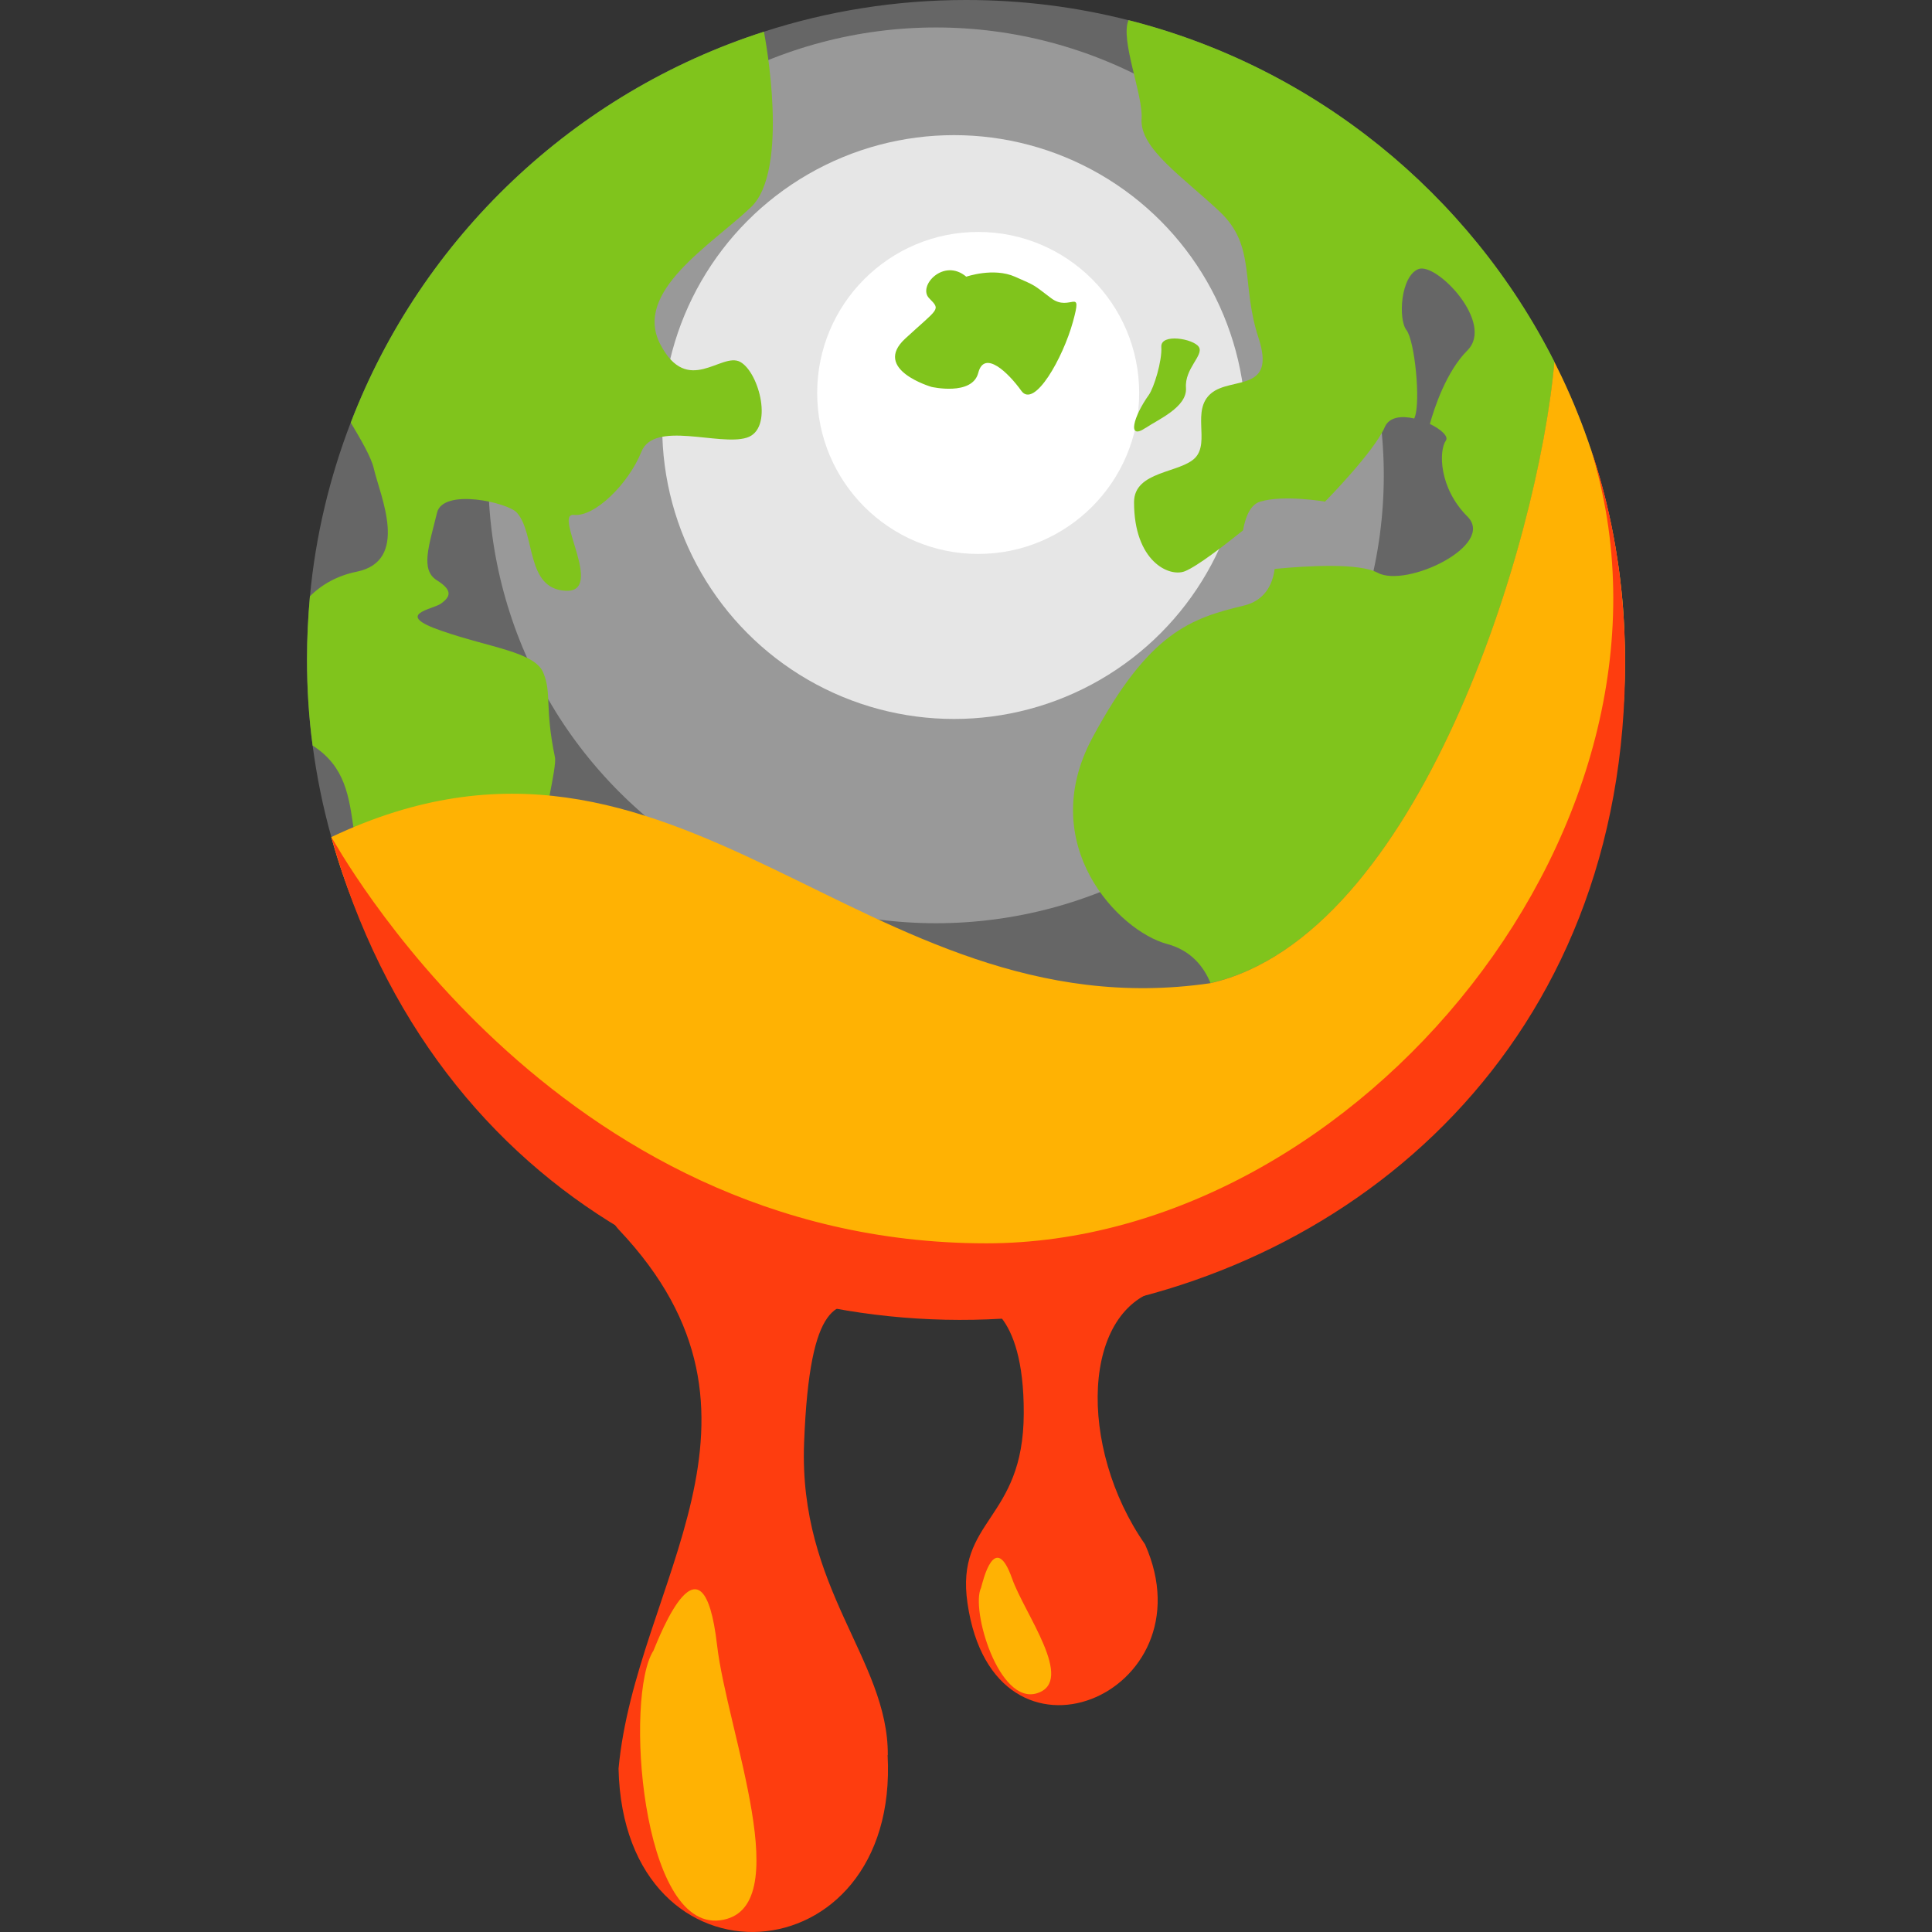
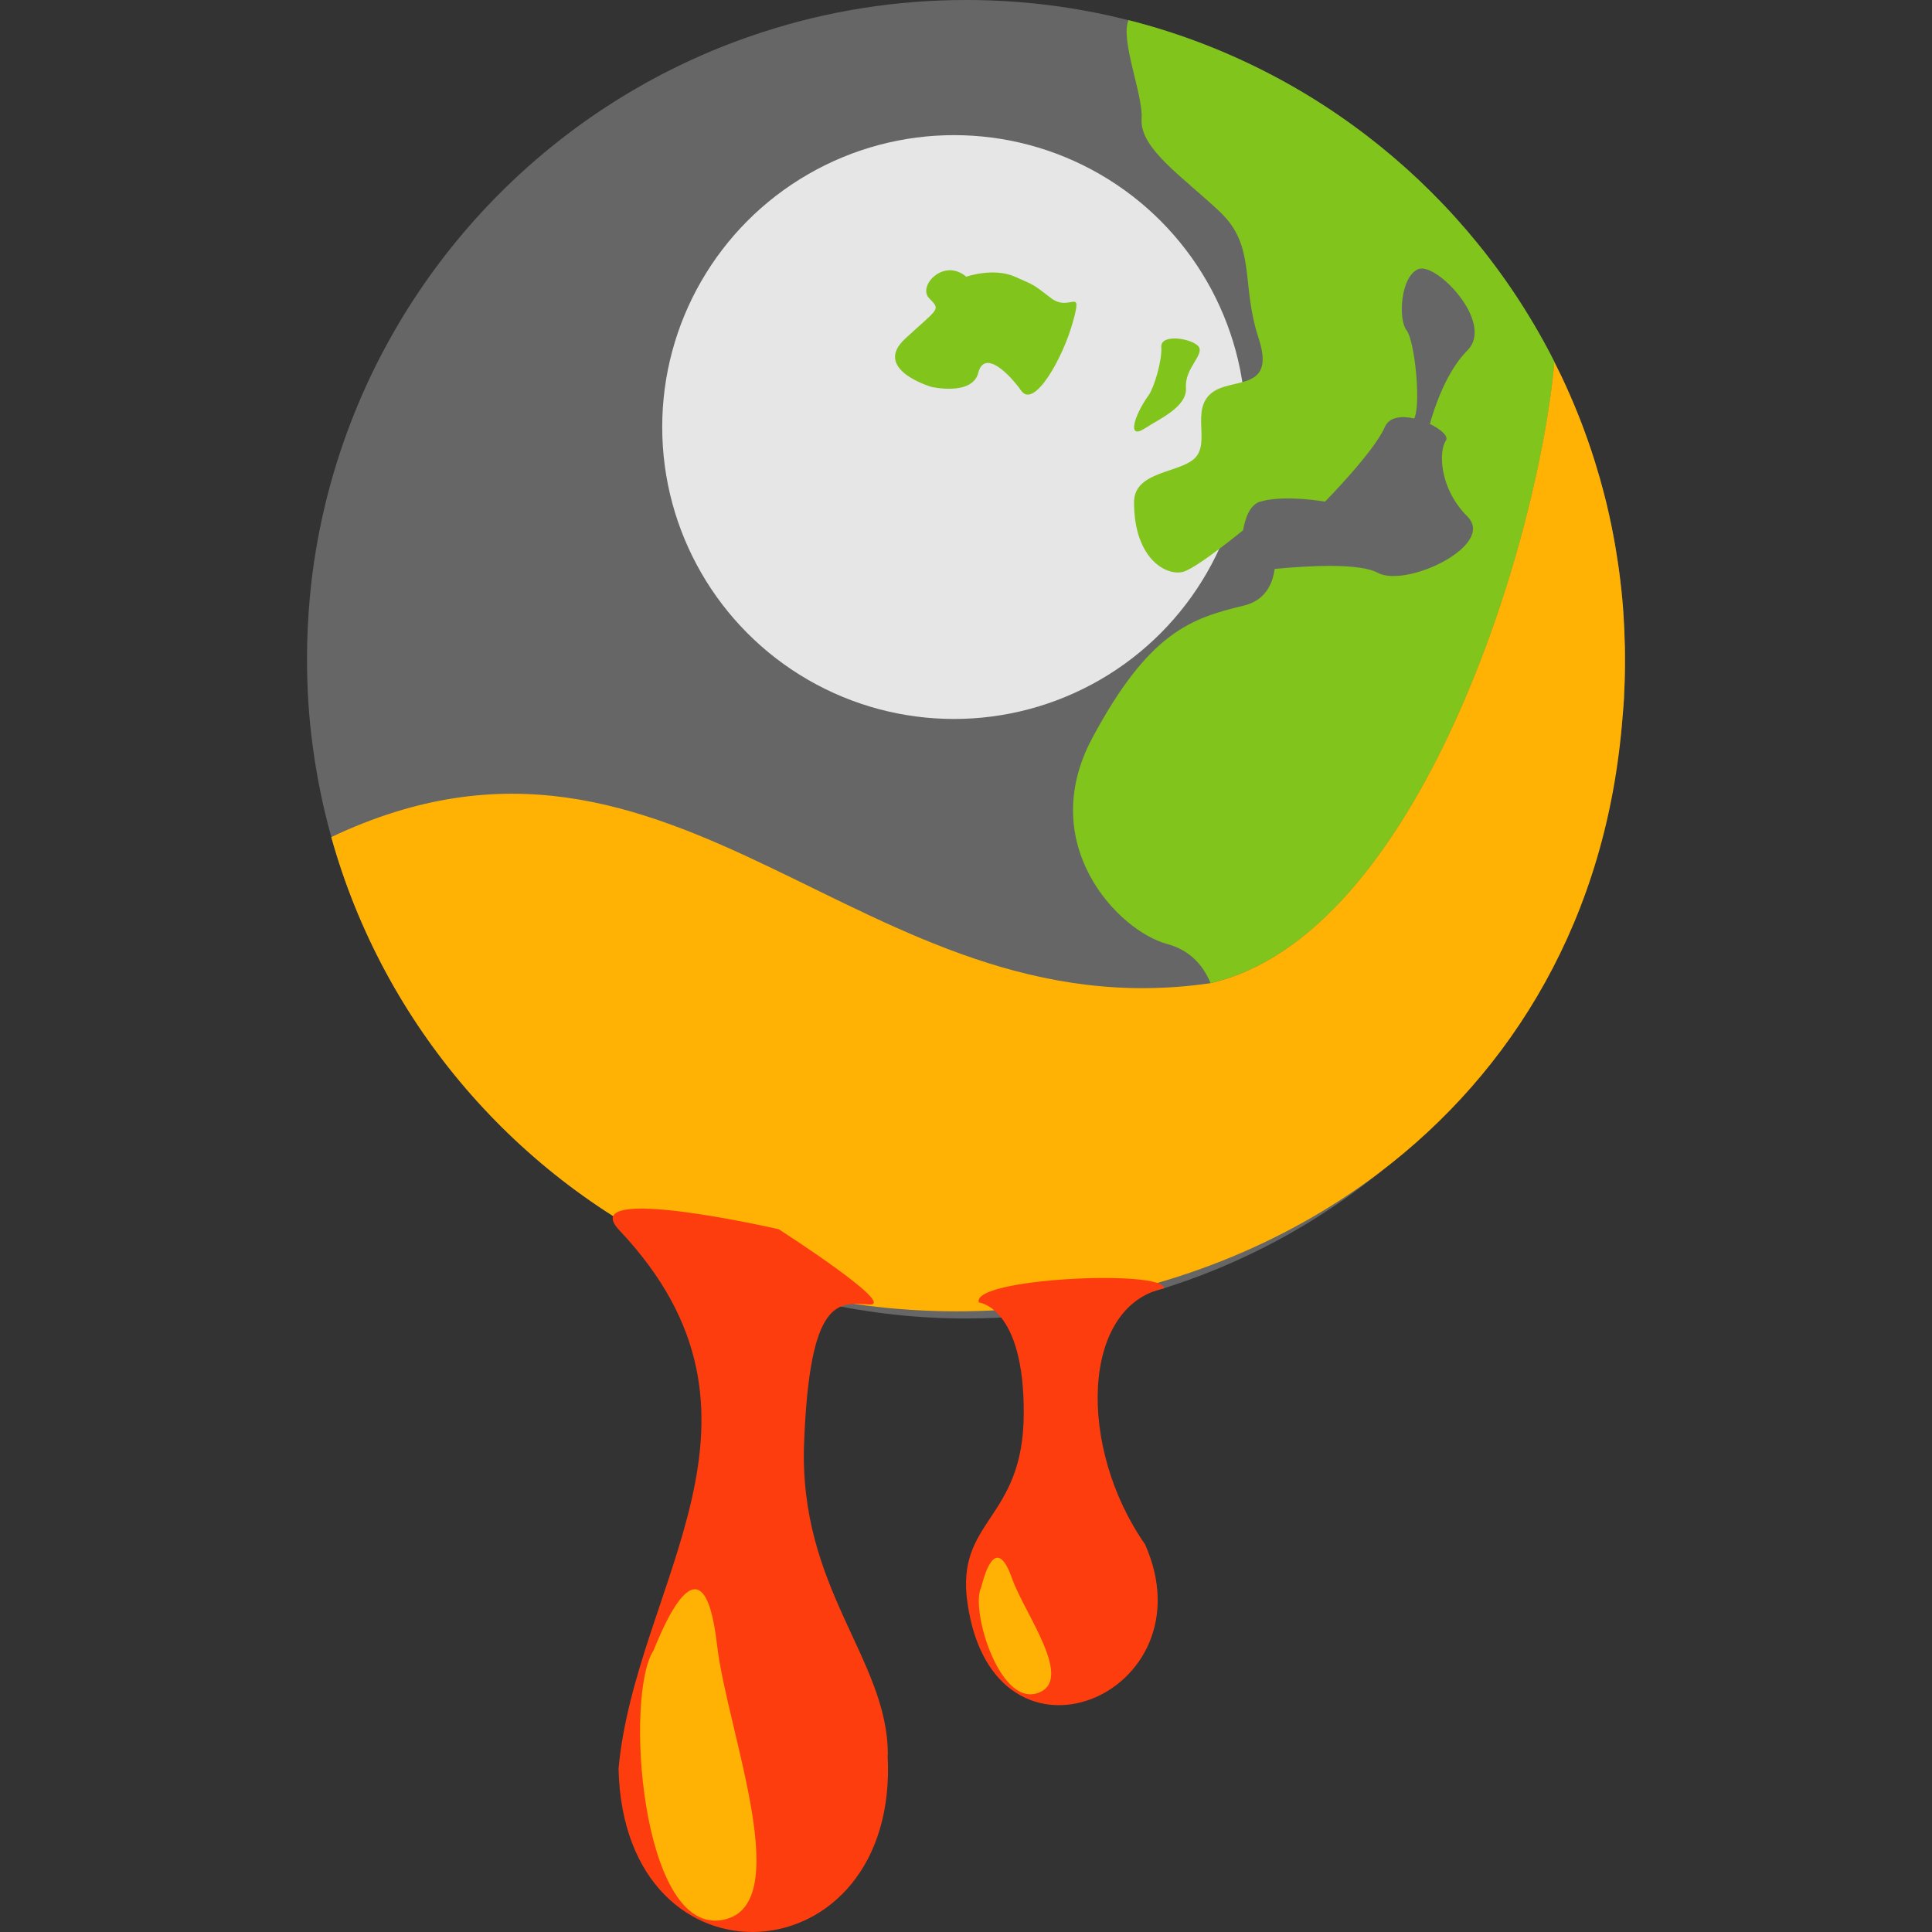
<svg xmlns="http://www.w3.org/2000/svg" id="Layer_1" viewBox="0 0 192 192">
  <rect x="0" y="0" width="192" height="192" fill="#333333" stroke="none" />
  <defs>
    <style>.cls-1{fill:#fff;}.cls-2{fill:#fe3d0f;}.cls-3{fill:#e6e6e6;}.cls-4{fill:#ffb203;}.cls-5{fill:#80c41c;}.cls-6{fill:#999;}.cls-7{fill:#666;}</style>
  </defs>
  <path class="cls-7" d="m161.5,65.51c0,1.26-.04,2.51-.1,3.75-.08,1.24-.18,2.48-.32,3.7-1.98,17.57-10.92,33.03-23.97,43.56-.01,0-.01.01-.01.01-11.24,9.07-25.53,14.5-41.08,14.5-9.75,0-18.99-2.13-27.31-5.95-17.32-7.95-30.58-23.24-35.78-41.89-.83-2.95-1.45-5.99-1.86-9.09-.38-2.81-.56-5.68-.56-8.59,0-2.11.1-4.19.29-6.24.56-6.03,1.96-11.82,4.05-17.26C41.92,23.61,57.05,9.21,75.92,3.15c6.33-2.05,13.08-3.15,20.09-3.15,5.56,0,10.98.69,16.14,2.01,18.52,4.69,33.89,17.27,42.32,33.96.25.49.49.98.73,1.48.58,1.23,1.13,2.48,1.63,3.74.22.54.43,1.09.63,1.64.47,1.28.91,2.58,1.29,3.89.18.57.34,1.15.49,1.72.16.6.32,1.19.46,1.79,0,.02.01.04.01.06.14.6.28,1.19.4,1.79.15.73.29,1.47.42,2.21.2,1.17.37,2.34.51,3.52v.03c.07.56.13,1.13.18,1.69.05.57.1,1.14.13,1.71.02.31.04.61.05.92.02.33.04.67.04,1.01.04.78.05,1.56.05,2.34Z" />
  <g>
-     <ellipse class="cls-6" cx="93.02" cy="47.24" rx="44.5" ry="44.51" />
    <ellipse class="cls-3" cx="94.81" cy="42.44" rx="29" ry="29.01" />
-     <circle class="cls-1" cx="97.21" cy="39.05" r="16" />
  </g>
  <g>
    <path class="cls-5" d="m112.15,2.01c-.85,1.93,1.47,7.45,1.3,9.8-.21,2.93,4.09,5.76,7.75,9.21,3.67,3.45,2.09,7.12,3.87,12.56,1.79,5.45-2.71,3.83-4.71,5.51-1.99,1.67-.11,4.81-1.56,6.38-1.47,1.57-6.1,1.3-6.1,4.44,0,5.86,3.48,7.48,5.05,6.86,1.27-.51,3.96-2.61,5.78-4.06.24-1.35.73-2.57,1.71-2.86,2.38-.71,6.44,0,6.44,0,0,0,4.87-4.94,5.94-7.41.44-1.02,1.68-1.14,2.93-.85.02-.05.03-.1.05-.14.59-1.57,0-7.58-.83-8.65-.83-1.07-.59-5.35,1.19-6.06s7.61,5.35,4.87,8.08c-2.11,2.11-3.3,5.75-3.73,7.31,1.1.53,1.88,1.24,1.59,1.65-.71,1-.71,4.7,2.14,7.55,2.85,2.85-6.06,7.13-8.92,5.59-1.82-.98-6.85-.71-10.24-.38-.2,1.63-1.05,3.16-3.05,3.64-5.24,1.26-9.42,2.61-15.08,13.18-5.65,10.58,2.62,19.16,7.44,20.45,2.48.66,3.71,2.39,4.32,3.89.05-.01.11-.02.15-.04,20.55-4.82,32.48-43.77,34.03-61.7-8.43-16.69-23.81-29.27-42.33-33.96Z" />
    <path class="cls-5" d="m113.85,42.53c1.21-.83,4.15-2.06,4.01-3.99-.14-1.93,1.8-3.24,1.28-4.06s-3.82-1.39-3.73,0-.74,4.08-1.25,4.78c-1.49,2.08-2.21,4.56-.31,3.26Z" />
  </g>
-   <path class="cls-5" d="m74.2,43.5c-2.73.85-9.21-1.75-10.46,1.4-1.26,3.14-4.61,6.49-6.71,6.27-2.09-.21,3.14,7.75-.83,7.54-3.98-.21-2.96-5.62-4.82-7.75-.9-1.03-7.36-2.48-7.95,0-.79,3.27-1.69,5.66-.01,6.71s1.27,1.67.43,2.3c-.85.62-4.82,1.05,0,2.71,4.8,1.68,9.32,2.1,10.15,4.19.85,2.09.11,3.36,1.15,8.38.11.49-.21,2.14-.56,3.94-.74-.05-1.46-.06-2.15-.06-1.35,0-2.61.06-3.81.18-5.02.47-8.98,1.82-13.46,3.22-.49-3.38-.83-6.34-4.1-8.44-.38-2.81-.56-5.68-.56-8.59,0-2.1.11-4.18.29-6.24,1.19-1.19,2.75-2.06,4.63-2.44,5.32-1.08,2.35-7.53,1.72-10.26-.26-1.13-1.26-2.83-2.29-4.56C41.92,23.61,57.05,9.21,75.92,3.15c.11.55,2.6,13.77-1.3,17.45-3.97,3.77-11.72,8.38-9,13.62,2.73,5.23,6.07.71,7.95,1.75,1.89,1.05,3.35,6.7.63,7.53Z" />
  <path class="cls-4" d="m161.4,69.26c-.04.65-.09,1.3-.15,1.95-1.51,20.01-10.95,35.31-24.15,45.31-.01,0-.01.01-.01.01-19.17,14.51-46.23,17.92-68.39,8.55-17.32-7.95-30.58-23.24-35.78-41.89,34.56-16.38,52.67,19.58,87.36,14.52,20.68-4.71,32.62-43.77,34.19-61.74.25.49.49.98.73,1.48.58,1.23,1.13,2.48,1.63,3.74.22.54.43,1.09.63,1.64.47,1.28.91,2.58,1.29,3.89.18.57.34,1.15.49,1.72.16.6.32,1.19.46,1.79,0,.02.01.04.01.06.14.6.28,1.19.4,1.79.15.73.29,1.47.42,2.21.2,1.17.37,2.34.51,3.52v.03c.07.56.13,1.13.18,1.69.05.57.1,1.14.13,1.71.02.31.04.61.05.92.02.33.04.67.04,1.01.04.78.05,1.56.05,2.34,0,1.27-.03,2.52-.1,3.75Z" />
-   <path class="cls-2" d="m161.5,65.51c.39,76.28-107.92,91.16-128.57,17.68.33.39,21.78,40.37,65.09,40.37,36.93,0,71.59-42.1,60.05-79.02,2.3,6.74,3.39,13.85,3.43,20.96Z" />
-   <path class="cls-4" d="m155.3,37.65c.53,1.13,1.03,2.27,1.49,3.43-.47-1.16-.96-2.3-1.49-3.43Z" />
  <g>
    <path class="cls-2" d="m88.23,174.41c.04-9.52-8.88-16.48-8.32-31.03.56-14.52,3.42-13.94,6.44-13.74,3.02.2-8.96-7.48-8.96-7.48,0,0-20.32-4.67-15.86.08,17.57,18.59,1.63,35.12-.06,53.53.52,22.77,27.96,20.9,26.74-1.36Z" />
    <path class="cls-4" d="m64.94,164.04c.6-1.43,4.92-12.63,6.32-.56.99,8.6,8.12,26.38.28,27.36s-9.49-22.34-6.6-26.8Z" />
  </g>
  <g>
    <path class="cls-2" d="m113.79,153.47c-6.71-9.61-6.39-23.65,1.9-25.44-.09-1.91-19.28-.99-18.41,1.41,0,0,4.5.42,4.46,11.03-.03,10.69-6.82,10.48-5.59,18.87,2.66,18.25,24.28,9.05,17.64-5.87Z" />
    <path class="cls-4" d="m97.5,157.78c.18-.66,1.37-5.76,3.09-.88,1.23,3.48,6.29,10.16,2.48,11.37s-6.63-8.34-5.57-10.49Z" />
  </g>
  <path class="cls-5" d="m96.02,27.5s2.7-.95,4.85,0,1.72.72,3.6,2.14,3.15-1.27,2.16,2.33-3.84,8.67-5.13,6.87-3.68-4.12-4.28-1.79-4.65,1.4-4.65,1.4c0,0-5.94-1.73-2.61-4.8s3.56-2.81,2.38-4.01,1.44-4.05,3.69-2.14Z" />
</svg>